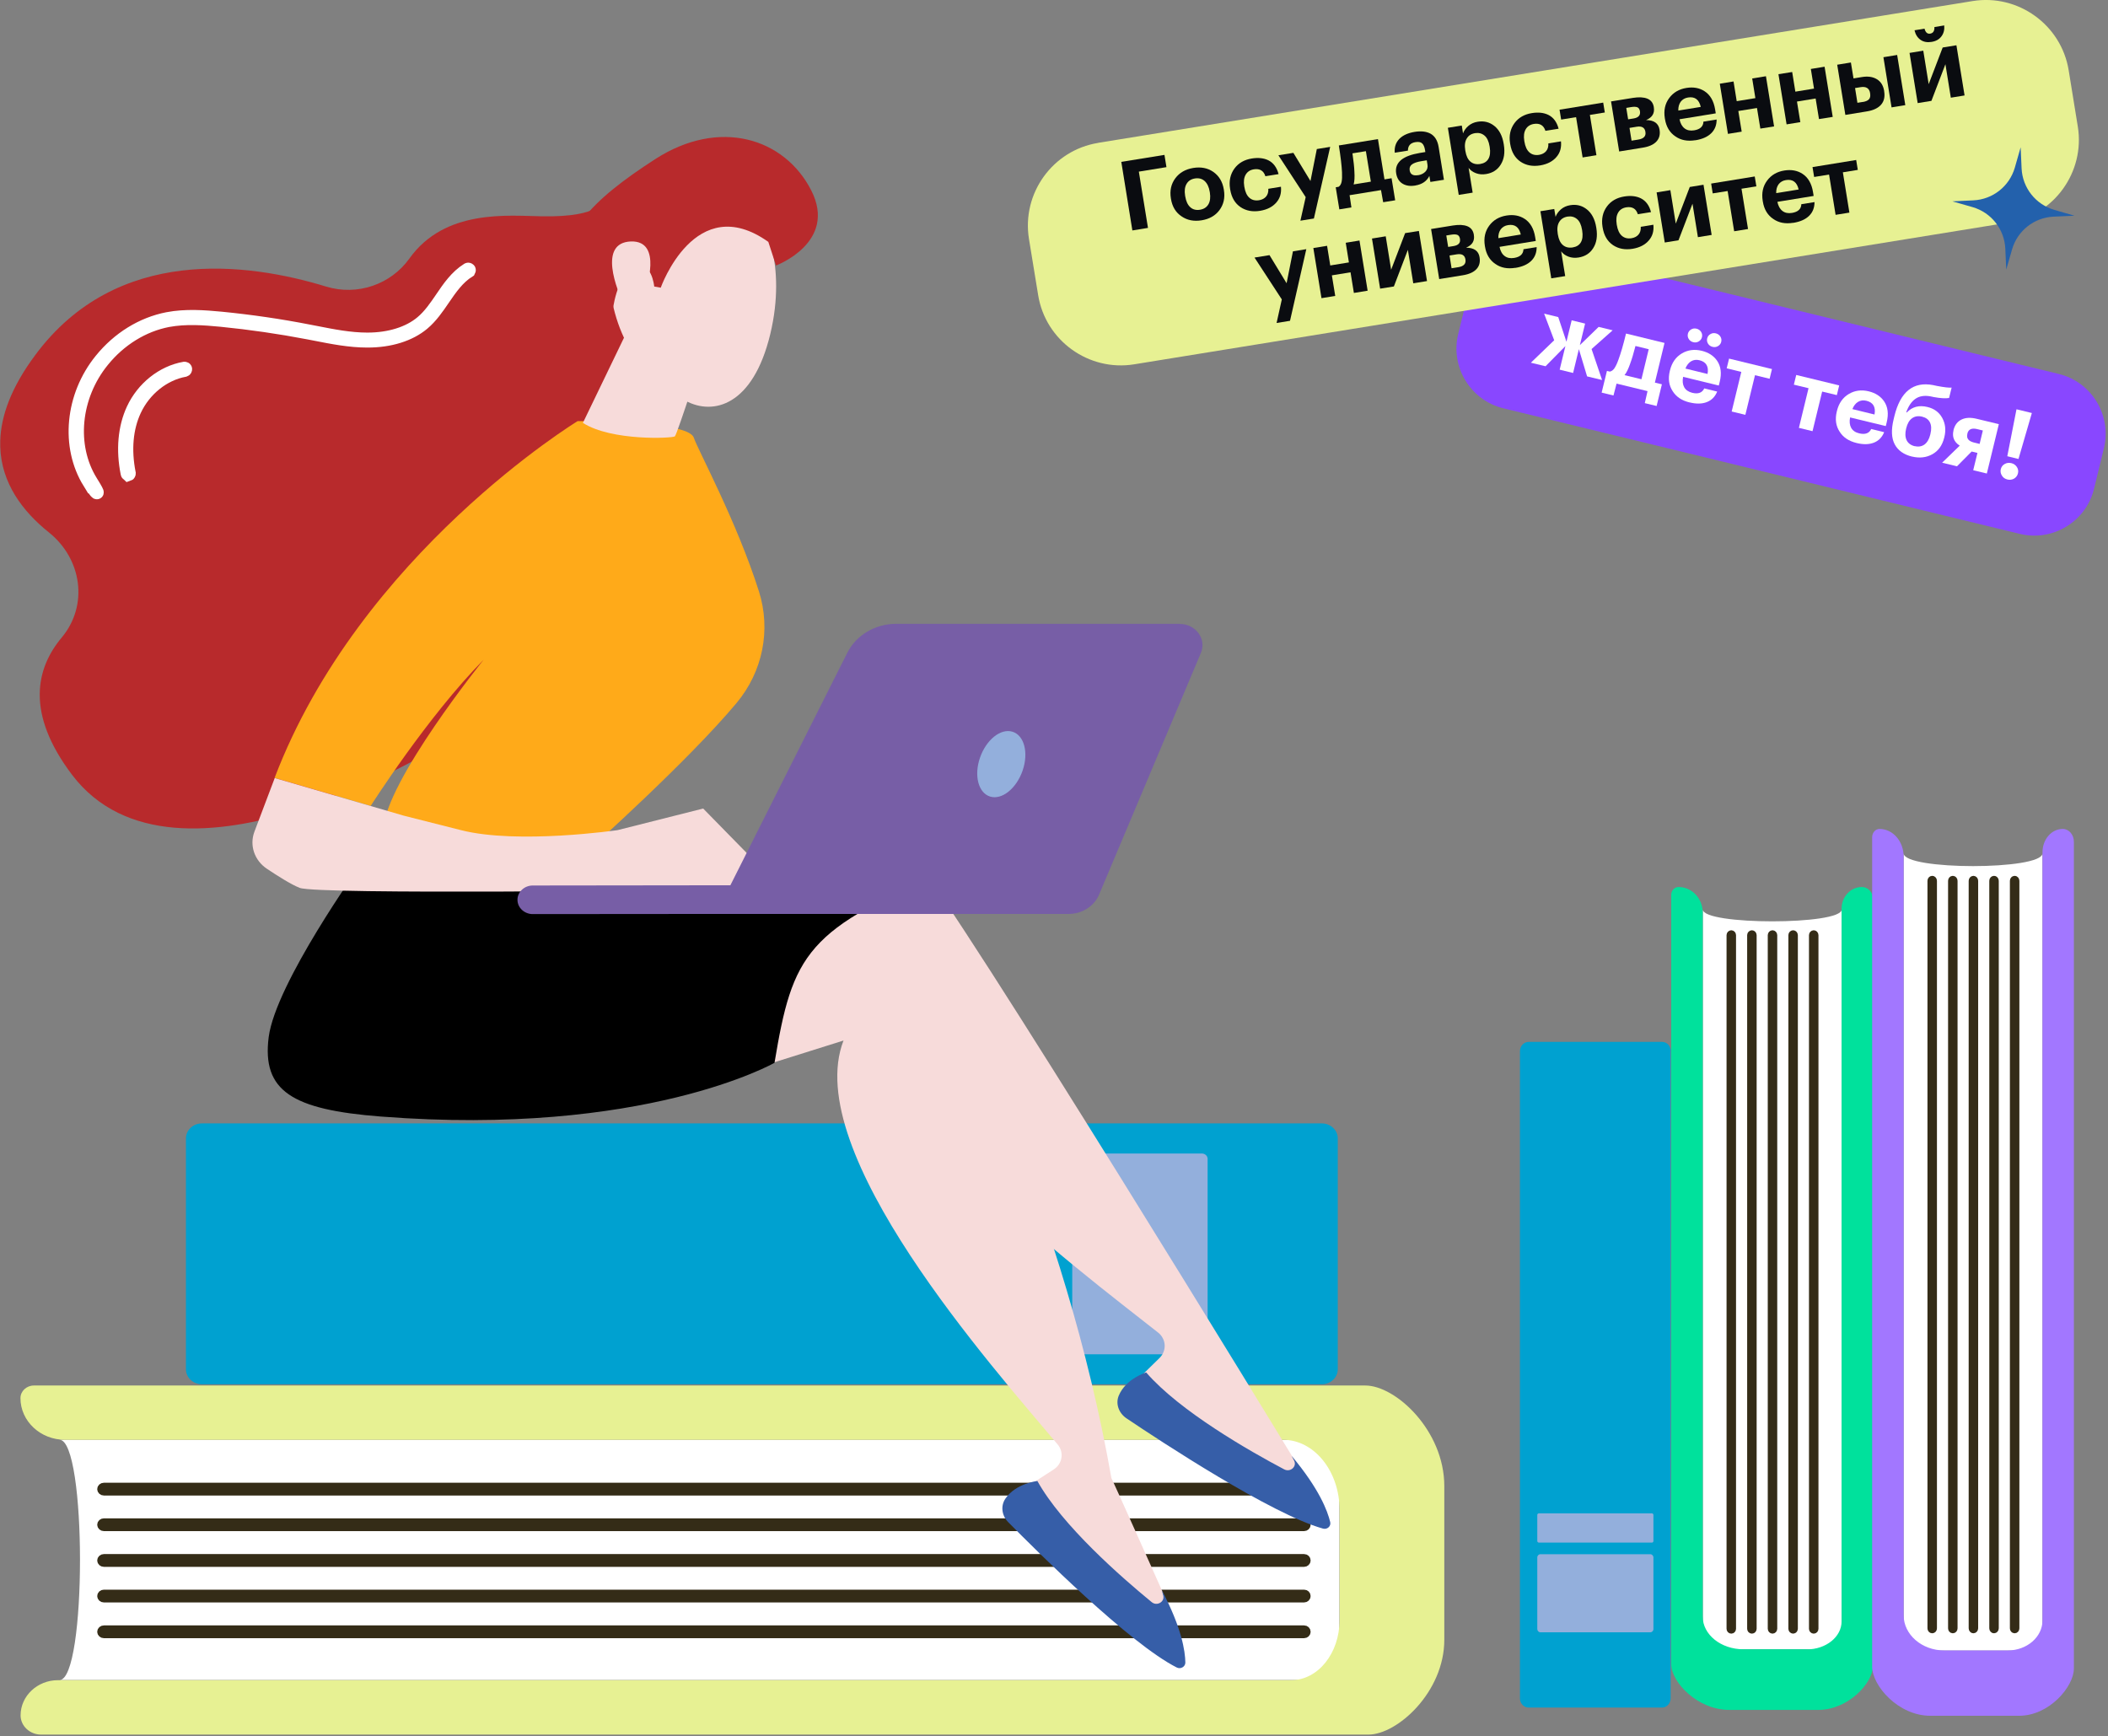
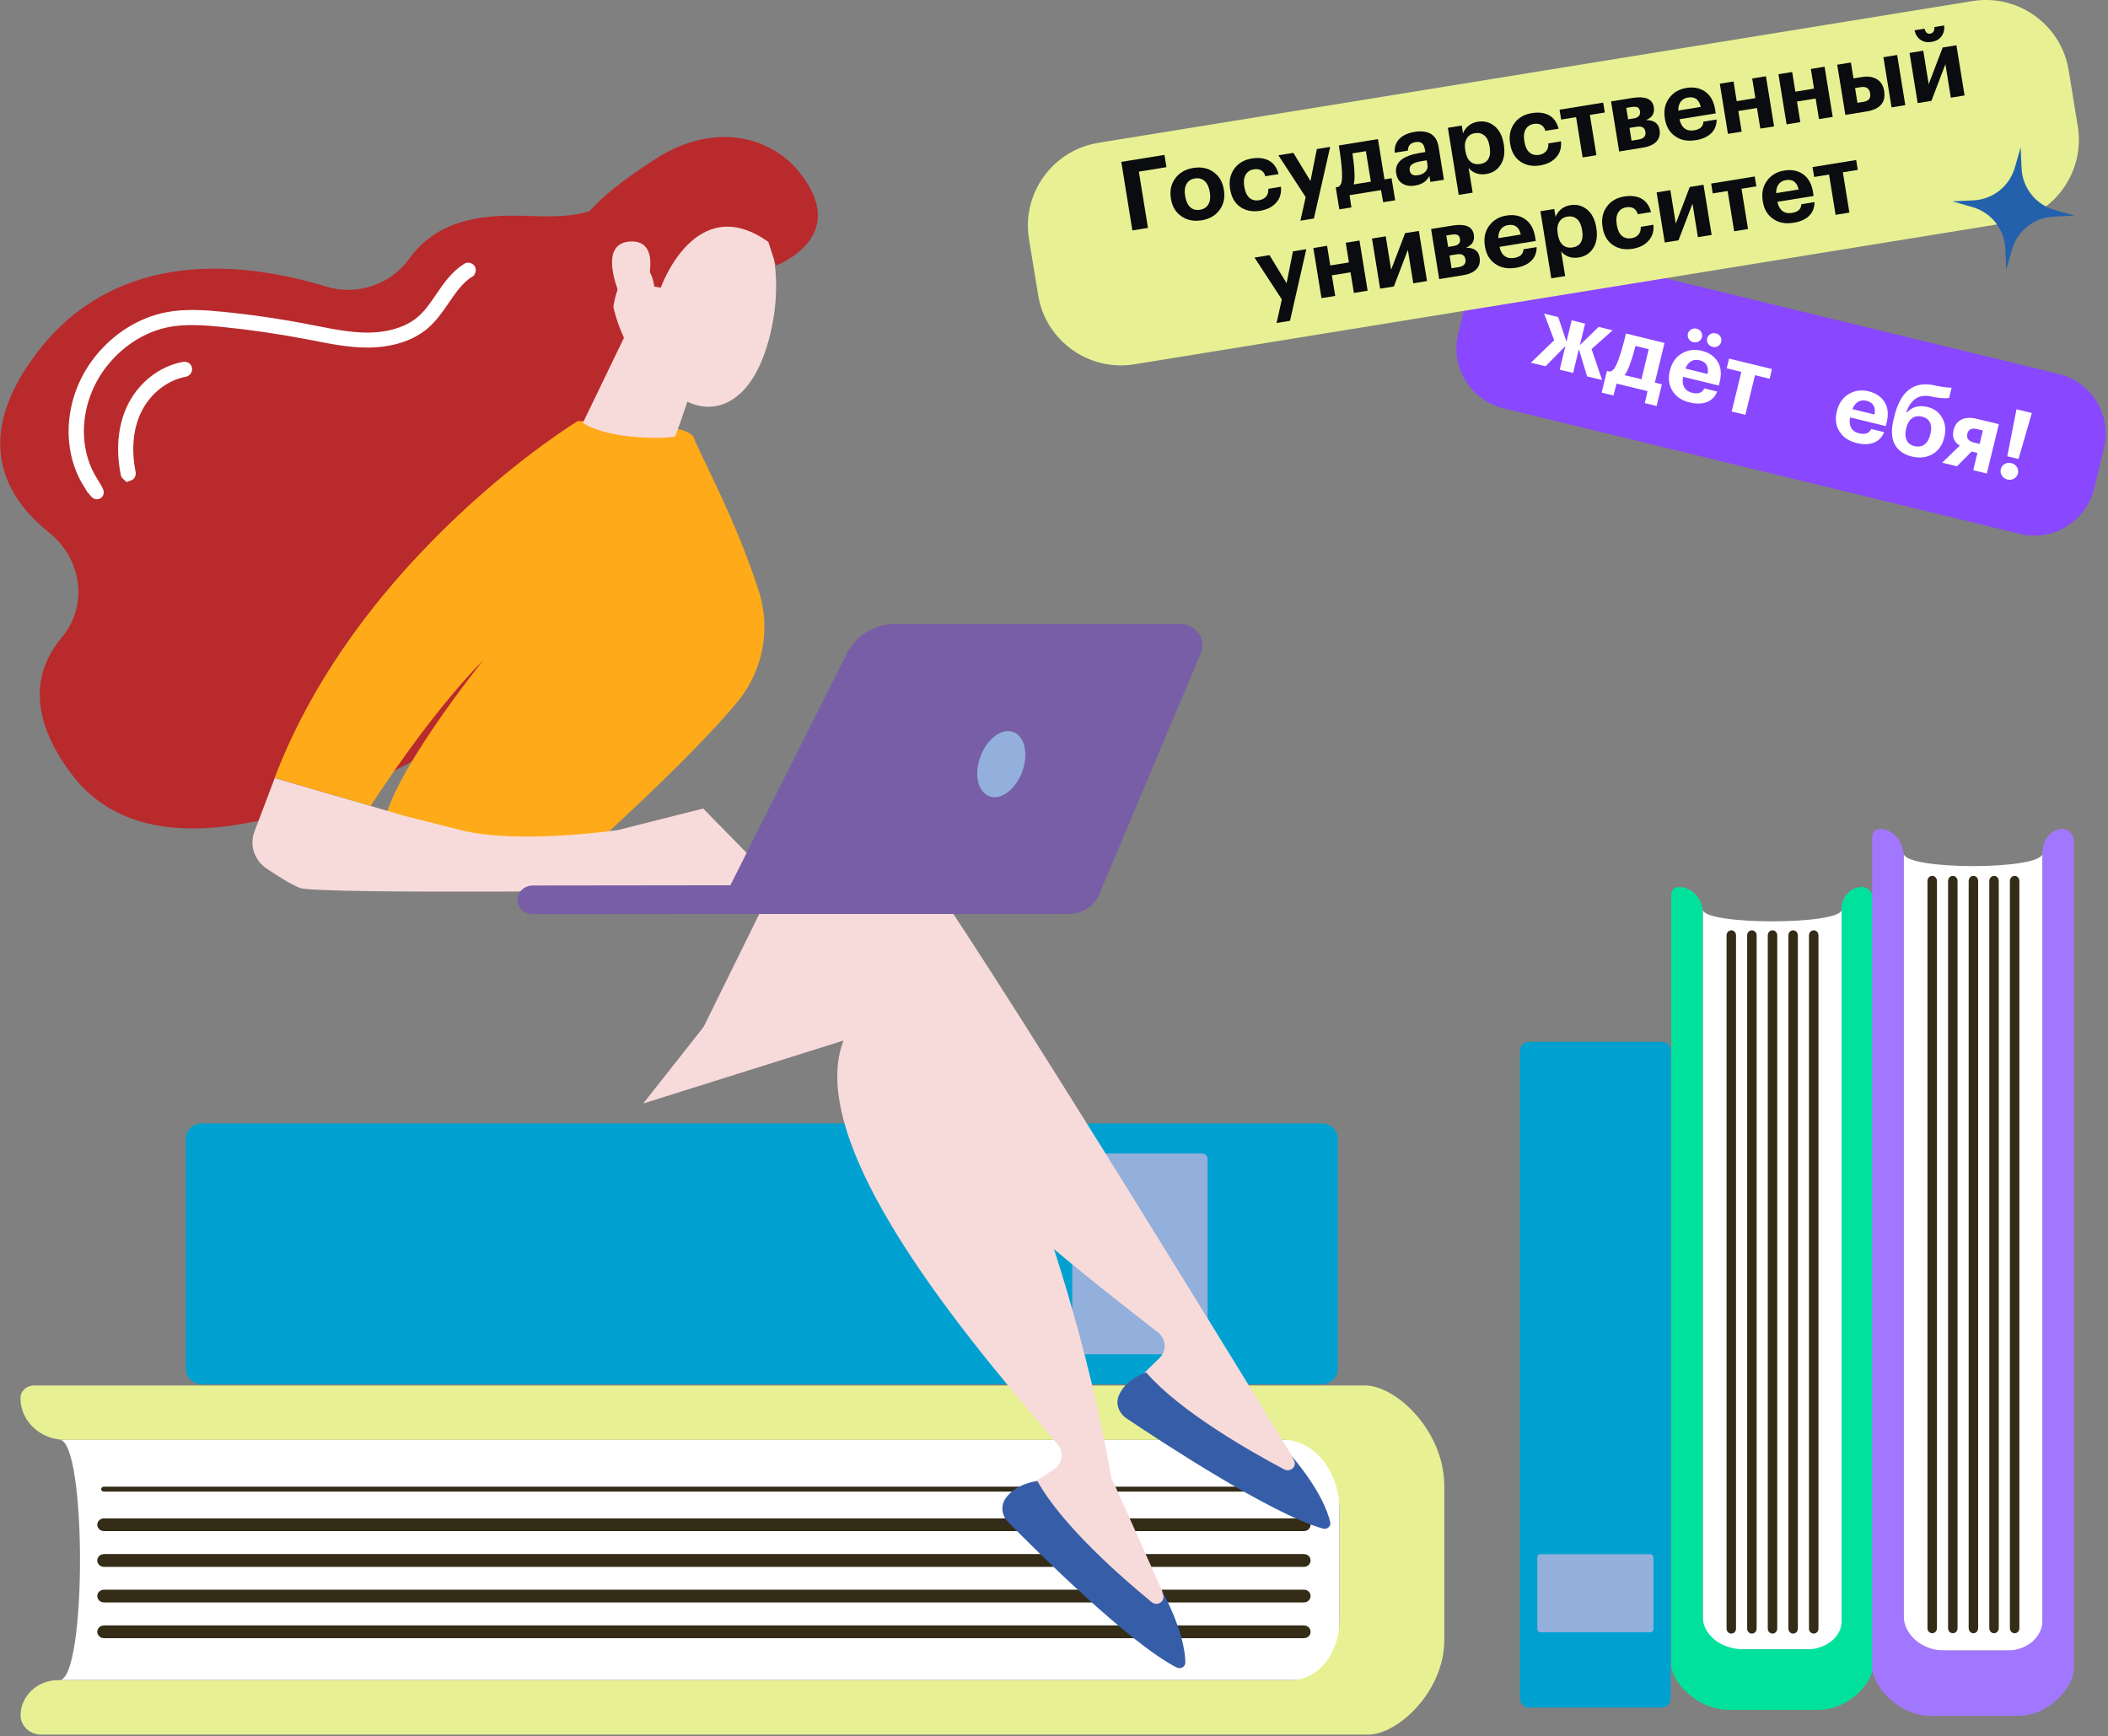
<svg xmlns="http://www.w3.org/2000/svg" width="800" height="659" viewBox="0 0 800 659" fill="none">
  <rect x="0" y="0" width="800" height="659" fill="#808080" stroke="none" />
  <g clip-path="url(#clip0_106_193)">
    <path fill-rule="evenodd" clip-rule="evenodd" d="M585.272 94.261L781.323 141.935C793.784 144.956 801.478 157.629 798.457 170.067L794.704 185.502C791.683 197.963 779.01 205.657 766.572 202.636L570.521 154.962C558.06 151.941 550.366 139.268 553.387 126.83L557.14 111.395C560.161 98.934 572.834 91.24 585.272 94.261Z" fill="#8947FF" />
    <path fill-rule="evenodd" clip-rule="evenodd" d="M416.763 54.21L748.635 0.401C765.888 -2.384 782.266 9.416 785.075 26.668L788.544 48.051C791.329 65.279 779.529 81.682 762.277 84.466L430.404 138.276C413.152 141.061 396.773 129.261 393.988 112.009L390.495 90.65C387.71 73.398 399.51 57.019 416.763 54.234" fill="#E7F193" />
    <path d="M425.542 61.432L441.921 58.789L442.676 63.438L432.198 65.138L435.667 86.496L429.743 87.464L425.542 61.432Z" fill="#0A0C10" />
    <path d="M456.011 83.618C453.084 84.09 450.559 83.594 448.435 82.131C446.216 80.667 444.895 78.472 444.399 75.546L444.352 75.263C443.88 72.336 444.446 69.787 446.075 67.616C447.656 65.516 449.898 64.241 452.825 63.746C455.775 63.274 458.3 63.746 460.448 65.233C462.642 66.767 463.964 68.985 464.436 71.864L464.483 72.147C464.955 75.074 464.389 77.623 462.76 79.794C461.203 81.871 458.937 83.145 456.011 83.618ZM455.397 79.605C456.884 79.369 457.946 78.661 458.607 77.528C459.268 76.372 459.433 74.885 459.15 73.068L459.102 72.808C458.819 70.991 458.158 69.622 457.191 68.725C456.199 67.829 454.972 67.498 453.485 67.734C452.022 67.97 450.96 68.655 450.299 69.811C449.638 70.944 449.45 72.431 449.756 74.248L449.804 74.531C450.11 76.372 450.724 77.741 451.715 78.638C452.683 79.534 453.91 79.841 455.421 79.605H455.397Z" fill="#0A0C10" />
    <path d="M478.243 80.007C475.363 80.479 472.909 80.007 470.832 78.638C468.684 77.198 467.363 74.956 466.867 71.935L466.82 71.652C466.348 68.678 466.914 66.082 468.519 63.911C470.053 61.858 472.248 60.607 475.056 60.158C477.511 59.757 479.588 59.993 481.311 60.819C483.27 61.787 484.568 63.557 485.228 66.082L480.225 66.885C479.564 64.784 478.101 63.911 475.835 64.265C474.419 64.501 473.404 65.162 472.744 66.295C472.083 67.427 471.918 68.891 472.201 70.684L472.248 70.968C472.555 72.856 473.192 74.224 474.16 75.074C475.127 75.924 476.355 76.231 477.841 75.995C478.951 75.806 479.847 75.357 480.485 74.602C481.122 73.847 481.405 72.879 481.334 71.652L486.125 70.873C486.361 73.257 485.795 75.216 484.426 76.797C482.986 78.496 480.909 79.558 478.243 80.007Z" fill="#0A0C10" />
    <path d="M495.518 74.814L485.158 58.931L490.845 58.011L497.336 68.702L499.743 56.571L504.817 55.745L498.634 82.933L493.512 83.759L495.518 74.814Z" fill="#0A0C10" />
    <path d="M512.841 78.732L508.286 79.464L506.917 71.086L508.003 70.897C508.569 70.543 508.947 69.906 509.136 69.056C509.325 68.206 509.372 66.979 509.301 65.398C509.183 62.873 508.782 59.474 508.097 55.202L522.942 52.795L525.42 68.088L528.111 67.64L529.48 76.018L524.925 76.75L524.099 72.148L512.18 74.083L512.865 78.709L512.841 78.732ZM513.998 65.067C514.139 67.215 514.045 68.867 513.714 70L520.252 68.938L518.364 57.374L513.266 58.2C513.691 61.197 513.95 63.486 513.998 65.067Z" fill="#0A0C10" />
    <path d="M538.165 66.507C539.345 66.318 540.289 65.846 540.973 65.115C541.658 64.383 541.917 63.486 541.728 62.448L541.469 60.843L539.416 61.173C537.811 61.433 536.631 61.834 535.875 62.377C535.12 62.92 534.837 63.675 534.979 64.642C535.215 66.177 536.277 66.79 538.117 66.483M537.15 70.425C535.309 70.731 533.728 70.519 532.453 69.811C531.037 69.032 530.164 67.687 529.857 65.799C529.503 63.698 530.188 61.952 531.863 60.607C533.374 59.427 535.687 58.577 538.778 58.058L540.926 57.704L540.808 56.949C540.619 55.745 540.242 54.895 539.699 54.4C539.156 53.904 538.306 53.763 537.126 53.951C535.262 54.258 534.318 55.32 534.318 57.161L529.314 57.964C529.126 55.816 529.739 54.022 531.179 52.583C532.5 51.308 534.389 50.458 536.843 50.057C539.297 49.656 541.304 49.892 542.861 50.718C544.537 51.639 545.575 53.338 545.977 55.816L547.983 68.23L542.838 69.056L542.46 66.766C541.469 68.773 539.675 69.976 537.126 70.401L537.15 70.425Z" fill="#0A0C10" />
    <path d="M561.765 62.235C563.229 61.999 564.267 61.338 564.881 60.253C565.494 59.167 565.66 57.68 565.353 55.816L565.306 55.532C564.999 53.644 564.362 52.276 563.37 51.45C562.379 50.623 561.199 50.317 559.807 50.529C558.367 50.765 557.305 51.426 556.644 52.559C555.96 53.668 555.771 55.178 556.078 57.043L556.125 57.326C556.432 59.191 557.069 60.536 558.06 61.362C559.051 62.188 560.279 62.471 561.765 62.235ZM549.469 48.499L554.756 47.65L555.228 50.623C555.629 49.538 556.314 48.594 557.281 47.768C558.249 46.942 559.429 46.423 560.751 46.21C563.158 45.809 565.258 46.328 567.076 47.768C568.964 49.255 570.167 51.544 570.663 54.612L570.71 54.895C571.206 57.963 570.805 60.489 569.506 62.518C568.279 64.477 566.438 65.657 563.984 66.058C562.568 66.294 561.293 66.176 560.113 65.728C558.933 65.279 558.013 64.619 557.352 63.722L558.886 73.115L553.6 73.965L549.469 48.452V48.499Z" fill="#0A0C10" />
    <path d="M584.516 62.778C581.637 63.25 579.183 62.778 577.106 61.409C574.958 59.969 573.636 57.727 573.141 54.706L573.094 54.423C572.598 51.45 573.188 48.854 574.793 46.682C576.327 44.629 578.522 43.378 581.33 42.93C583.785 42.529 585.862 42.765 587.584 43.591C589.543 44.558 590.841 46.328 591.502 48.854L586.499 49.656C585.838 47.556 584.375 46.682 582.109 47.036C580.693 47.272 579.678 47.933 579.017 49.066C578.357 50.199 578.191 51.662 578.475 53.456L578.522 53.739C578.829 55.627 579.466 56.996 580.433 57.845C581.401 58.695 582.628 59.002 584.115 58.766C585.224 58.577 586.121 58.129 586.758 57.373C587.396 56.618 587.679 55.651 587.608 54.423L592.399 53.645C592.635 56.028 592.069 57.987 590.7 59.568C589.26 61.267 587.183 62.33 584.516 62.778Z" fill="#0A0C10" />
    <path d="M609.038 42.694L603.373 43.614L605.851 58.907L600.612 59.757L598.134 44.464L592.47 45.384L591.856 41.632L608.424 38.941L609.038 42.694Z" fill="#0A0C10" />
    <path d="M618.407 48.547L619.186 53.385L621.711 52.983C623.812 52.653 624.709 51.662 624.449 50.081V50.033C624.189 48.428 623.104 47.791 621.168 48.098L618.407 48.547ZM617.18 40.947L617.888 45.29L619.965 44.959C621.806 44.652 622.608 43.755 622.372 42.245V42.198C622.23 41.419 621.9 40.923 621.381 40.711C620.838 40.499 620.059 40.475 619.044 40.64L617.18 40.947ZM611.421 38.493L619.729 37.147C621.971 36.793 623.788 36.888 625.157 37.431C626.549 37.997 627.375 39.059 627.635 40.664V40.735C628.013 43 627.021 44.605 624.685 45.573C627.706 45.596 629.405 46.8 629.806 49.184V49.231C630.113 51.048 629.712 52.559 628.626 53.715C627.541 54.895 625.794 55.674 623.387 56.051L614.489 57.491L611.398 38.445L611.421 38.493Z" fill="#0A0C10" />
    <path d="M645.453 40.593C644.816 37.785 643.211 36.581 640.615 37.006C639.412 37.195 638.515 37.738 637.854 38.587C637.217 39.461 636.886 40.57 636.934 41.962L645.477 40.57L645.453 40.593ZM643.377 53.22C640.403 53.692 637.901 53.22 635.848 51.78C633.677 50.34 632.331 48.122 631.859 45.148L631.812 44.865C631.34 41.915 631.883 39.343 633.488 37.195C635.046 35.094 637.217 33.82 640.025 33.371C642.669 32.947 644.958 33.371 646.893 34.622C649.041 36.015 650.386 38.328 650.905 41.561L651.141 43.024L637.382 45.266C637.712 46.847 638.35 48.004 639.317 48.736C640.261 49.467 641.489 49.703 642.928 49.467C645.217 49.09 646.397 48.004 646.468 46.163L651.472 45.361C651.472 47.485 650.811 49.208 649.418 50.576C648.026 51.945 646.02 52.819 643.4 53.243L643.377 53.22Z" fill="#0A0C10" />
    <path d="M666.788 40.994L659.708 42.127L660.983 49.963L655.767 50.812L652.675 31.767L657.891 30.917L659.095 38.398L666.175 37.242L664.971 29.784L670.187 28.934L673.279 47.98L668.063 48.806L666.788 40.994Z" fill="#0A0C10" />
    <path d="M689.044 37.383L681.964 38.54L683.238 46.352L678.022 47.201L674.931 28.156L680.146 27.33L681.35 34.787L688.43 33.631L687.227 26.173L692.442 25.323L695.534 44.369L690.318 45.195L689.044 37.383Z" fill="#0A0C10" />
    <path d="M706.981 38.705C708.066 38.516 708.845 38.186 709.293 37.667C709.742 37.171 709.883 36.416 709.718 35.448V35.33C709.411 33.489 708.184 32.734 706.084 33.088L704.007 33.419L704.904 39.012L706.981 38.681V38.705ZM697.21 24.568L702.426 23.719L703.417 29.76L706.626 29.241C708.892 28.864 710.78 29.147 712.291 30.067C713.801 30.988 714.722 32.474 715.052 34.528V34.646C715.406 36.723 715.005 38.422 713.896 39.72C712.763 41.018 710.993 41.868 708.562 42.269L700.325 43.614L697.233 24.568H697.21ZM714.769 21.713L719.984 20.863L723.076 39.909L717.86 40.758L714.769 21.713Z" fill="#0A0C10" />
    <path d="M727.773 39.13L724.681 20.084L729.897 19.235L731.95 31.932L737.26 18.031L742.476 17.181L745.568 36.227L740.352 37.077L738.299 24.379L732.988 38.28L727.773 39.13ZM736.765 13.83C735.915 14.963 734.664 15.647 733.012 15.907C731.36 16.166 729.968 15.907 728.835 15.104C727.702 14.302 726.947 13.098 726.569 11.493L730.369 10.88C730.746 12.319 731.454 12.933 732.516 12.768C733.649 12.579 734.192 11.753 734.121 10.266L737.85 9.653C737.992 11.305 737.638 12.674 736.788 13.806L736.765 13.83Z" fill="#0A0C10" />
    <path d="M486.456 113.638L476.095 97.754L481.783 96.834L488.273 107.501L490.68 95.394L495.754 94.568L489.571 121.756L484.473 122.582L486.456 113.638Z" fill="#0A0C10" />
    <path d="M512.534 103.347L505.454 104.504L506.729 112.316L501.513 113.165L498.421 94.143L503.637 93.293L504.841 100.751L511.921 99.595L510.717 92.137L515.933 91.287L519.025 110.333L513.809 111.183L512.534 103.347Z" fill="#0A0C10" />
    <path d="M523.768 109.554L520.677 90.532L525.892 89.682L527.946 102.38L533.256 88.479L538.472 87.653L541.563 106.675L536.347 107.525L534.294 94.827L528.984 108.728L523.768 109.554Z" fill="#0A0C10" />
    <path d="M550.107 96.975L550.886 101.813L553.411 101.412C555.511 101.082 556.408 100.09 556.148 98.509V98.462C555.889 96.857 554.803 96.22 552.868 96.527L550.107 96.975ZM548.879 89.376L549.587 93.718L551.664 93.388C553.505 93.081 554.308 92.184 554.072 90.674V90.627C553.93 89.848 553.6 89.352 553.08 89.14C552.538 88.927 551.759 88.904 550.744 89.069L548.879 89.376ZM543.121 86.921L551.428 85.576C553.67 85.222 555.488 85.316 556.856 85.859C558.249 86.426 559.075 87.488 559.335 89.093V89.163C559.712 91.429 558.721 93.034 556.384 94.001C559.405 94.025 561.128 95.229 561.506 97.612V97.66C561.813 99.477 561.411 100.987 560.326 102.144C559.24 103.324 557.494 104.103 555.086 104.48L546.189 105.92L543.097 86.874L543.121 86.921Z" fill="#0A0C10" />
    <path d="M577.153 89.022C576.516 86.213 574.911 85.01 572.315 85.434C571.111 85.623 570.214 86.166 569.554 87.016C568.916 87.889 568.586 88.998 568.633 90.391L577.177 88.998L577.153 89.022ZM575.076 101.648C572.102 102.12 569.601 101.648 567.548 100.208C565.376 98.769 564.031 96.55 563.559 93.577L563.512 93.293C563.04 90.343 563.583 87.771 565.187 85.623C566.745 83.523 568.916 82.248 571.725 81.8C574.368 81.375 576.657 81.8 578.593 83.051C580.74 84.443 582.086 86.756 582.605 89.989L582.841 91.453L569.082 93.695C569.412 95.276 570.049 96.456 571.017 97.164C571.961 97.895 573.188 98.132 574.628 97.895C576.917 97.518 578.097 96.432 578.168 94.591L583.171 93.789C583.171 95.913 582.51 97.636 581.118 99.005C579.726 100.374 577.719 101.247 575.1 101.672L575.076 101.648Z" fill="#0A0C10" />
    <path d="M596.86 93.907C598.323 93.671 599.361 93.01 599.975 91.924C600.589 90.839 600.754 89.352 600.447 87.488L600.4 87.204C600.093 85.316 599.456 83.948 598.465 83.121C597.473 82.295 596.293 81.989 594.901 82.201C593.461 82.437 592.399 83.121 591.738 84.231C591.054 85.34 590.865 86.85 591.172 88.715L591.219 88.998C591.526 90.862 592.163 92.208 593.154 93.034C594.146 93.86 595.373 94.143 596.86 93.907ZM584.564 80.171L589.85 79.322L590.346 82.295C590.747 81.21 591.432 80.266 592.399 79.44C593.367 78.614 594.547 78.094 595.868 77.882C598.276 77.481 600.376 78 602.193 79.44C604.081 80.927 605.285 83.216 605.781 86.284L605.828 86.567C606.324 89.635 605.922 92.16 604.624 94.19C603.397 96.149 601.556 97.329 599.102 97.73C597.686 97.966 596.411 97.848 595.231 97.4C594.051 96.951 593.131 96.291 592.47 95.394L594.004 104.787L588.717 105.636L584.587 80.124L584.564 80.171Z" fill="#0A0C10" />
    <path d="M619.587 94.426C616.708 94.898 614.253 94.426 612.176 93.057C610.029 91.618 608.707 89.376 608.212 86.355L608.164 86.072C607.692 83.098 608.259 80.502 609.864 78.331C611.398 76.277 613.592 75.026 616.401 74.578C618.855 74.177 620.932 74.413 622.655 75.239C624.614 76.207 625.912 77.977 626.573 80.502L621.57 81.304C620.909 79.204 619.445 78.331 617.18 78.685C615.764 78.921 614.749 79.582 614.088 80.714C613.427 81.847 613.262 83.31 613.545 85.104L613.592 85.387C613.899 87.275 614.537 88.644 615.504 89.494C616.472 90.343 617.699 90.65 619.186 90.414C620.295 90.225 621.192 89.777 621.829 89.022C622.466 88.266 622.75 87.299 622.679 86.072L627.47 85.293C627.706 87.677 627.139 89.635 625.77 91.217C624.331 92.916 622.254 93.978 619.587 94.426Z" fill="#0A0C10" />
    <path d="M631.789 92.043L628.697 73.02L633.913 72.171L635.966 84.868L641.276 70.967L646.492 70.118L649.584 89.163L644.368 90.013L642.315 77.316L637.004 91.193L631.789 92.043Z" fill="#0A0C10" />
    <path d="M666.552 70.731L660.912 71.628L663.39 86.921L658.127 87.771L655.649 72.501L649.985 73.398L649.395 69.669L665.939 66.978L666.552 70.731Z" fill="#0A0C10" />
    <path d="M682.601 71.935C681.964 69.126 680.359 67.923 677.763 68.347C676.559 68.536 675.662 69.079 675.001 69.929C674.364 70.802 674.034 71.911 674.081 73.304L682.625 71.911L682.601 71.935ZM680.524 84.561C677.55 85.033 675.049 84.561 672.995 83.121C670.824 81.682 669.479 79.463 669.007 76.49L668.96 76.207C668.488 73.257 669.031 70.684 670.635 68.536C672.193 66.436 674.364 65.161 677.173 64.713C679.816 64.288 682.105 64.713 684.041 65.964C686.188 67.356 687.533 69.669 688.053 72.902L688.289 74.366L674.529 76.608C674.86 78.189 675.497 79.345 676.465 80.077C677.409 80.809 678.636 81.045 680.076 80.809C682.365 80.431 683.545 79.345 683.616 77.505L688.619 76.702C688.619 78.826 687.958 80.549 686.566 81.918C685.173 83.287 683.167 84.16 680.548 84.585L680.524 84.561Z" fill="#0A0C10" />
    <path d="M705.045 64.477L699.381 65.397L701.859 80.691L696.62 81.54L694.142 66.247L688.478 67.168L687.864 63.415L704.432 60.724L705.045 64.477Z" fill="#0A0C10" />
    <path d="M594.075 131.361L586.546 139.008L580.976 137.663L589.827 129.143L586.003 119.042L591.361 120.34L594.476 129.709L596.459 121.567L601.556 122.818L599.574 130.984L606.701 124.069L612.011 125.367L604.011 132.471L607.999 144.224L602.311 142.855L599.196 132.518L597.001 141.557L591.904 140.306L594.075 131.361Z" fill="white" />
    <path d="M612.318 150.1L607.834 149.015L609.84 140.778L610.926 141.037C611.586 140.919 612.177 140.495 612.672 139.787C613.168 139.055 613.711 137.946 614.23 136.459C615.103 134.099 616.071 130.818 617.085 126.594L631.694 130.158L628.036 145.215L630.703 145.852L628.697 154.089L624.213 153.003L625.251 148.448L613.498 145.592L612.318 150.124V150.1ZM618.69 137.946C617.982 139.975 617.274 141.462 616.519 142.383L622.938 143.94L625.7 132.541L620.673 131.314C619.918 134.24 619.257 136.435 618.69 137.922V137.946Z" fill="white" />
    <path d="M651.991 131.362C651.354 131.739 650.669 131.834 649.914 131.645C649.182 131.456 648.592 131.055 648.215 130.441C647.814 129.804 647.719 129.143 647.884 128.435C648.05 127.727 648.474 127.161 649.112 126.807C649.749 126.429 650.433 126.335 651.189 126.523C651.92 126.712 652.487 127.113 652.888 127.727C653.289 128.364 653.383 129.025 653.218 129.733C653.053 130.441 652.628 130.984 651.991 131.362ZM644.675 129.592C644.038 129.969 643.353 130.064 642.598 129.875C641.866 129.686 641.276 129.285 640.899 128.671C640.497 128.034 640.403 127.373 640.568 126.665C640.733 125.957 641.158 125.414 641.795 125.037C642.433 124.659 643.117 124.565 643.872 124.753C644.604 124.942 645.17 125.343 645.572 125.957C645.973 126.594 646.067 127.255 645.902 127.963C645.737 128.671 645.312 129.214 644.675 129.592ZM648.026 141.911C648.545 139.079 647.507 137.356 644.958 136.719C643.778 136.436 642.739 136.554 641.795 137.12C640.875 137.663 640.143 138.583 639.624 139.881L648.026 141.935V141.911ZM641.205 152.744C638.279 152.036 636.155 150.62 634.81 148.496C633.37 146.324 632.992 143.776 633.7 140.825L633.771 140.542C634.479 137.639 635.99 135.492 638.303 134.123C640.545 132.801 643.046 132.471 645.808 133.132C648.427 133.769 650.362 135.043 651.661 136.931C653.1 139.055 653.431 141.699 652.652 144.885L652.298 146.324L638.751 143.02C638.444 144.625 638.586 145.923 639.176 146.985C639.766 148.024 640.781 148.732 642.22 149.086C644.462 149.629 645.996 149.086 646.775 147.41L651.684 148.614C650.882 150.573 649.584 151.894 647.766 152.602C645.949 153.31 643.754 153.357 641.182 152.72L641.205 152.744Z" fill="white" />
    <path d="M671.579 143.752L666.033 142.406L662.375 157.44L657.183 156.189L660.841 141.156L655.295 139.787L656.192 136.105L672.476 140.07L671.579 143.752Z" fill="white" />
-     <path d="M697.092 149.959L691.522 148.614L687.864 163.647L682.695 162.396L686.353 147.339L680.784 145.994L681.681 142.312L697.989 146.277L697.092 149.959Z" fill="white" />
    <path d="M711.394 157.299C711.913 154.467 710.875 152.744 708.326 152.107C707.146 151.823 706.107 151.941 705.163 152.508C704.243 153.051 703.511 153.971 702.992 155.269L711.394 157.322V157.299ZM704.573 168.131C701.647 167.423 699.523 166.007 698.177 163.883C696.738 161.712 696.36 159.163 697.068 156.213L697.139 155.93C697.847 153.027 699.357 150.879 701.67 149.511C703.912 148.189 706.414 147.858 709.175 148.519C711.795 149.157 713.73 150.431 715.028 152.319C716.468 154.443 716.798 157.086 716.02 160.272L715.666 161.712L702.119 158.432C701.812 160.036 701.954 161.334 702.544 162.396C703.134 163.435 704.148 164.143 705.588 164.473C707.83 165.016 709.364 164.473 710.143 162.821L715.052 164.025C714.25 165.984 712.951 167.305 711.134 168.013C709.317 168.721 707.122 168.769 704.55 168.131H704.573Z" fill="white" />
    <path d="M726.616 169.311C728.079 169.665 729.33 169.453 730.369 168.698C731.407 167.919 732.139 166.645 732.564 164.898L732.611 164.686C733.036 162.939 732.988 161.5 732.446 160.367C731.903 159.234 730.912 158.502 729.495 158.148C727.985 157.771 726.711 157.983 725.649 158.738C724.587 159.494 723.855 160.768 723.43 162.514L723.383 162.703C722.958 164.45 723.029 165.889 723.572 167.069C724.138 168.226 725.153 168.981 726.64 169.359M725.649 173.3C722.51 172.545 720.315 170.987 719.064 168.651C717.813 166.314 717.672 163.152 718.639 159.163L718.922 157.983C721.188 148.661 726.097 144.719 733.626 146.159L735.042 146.466C737.921 147.009 739.809 147.221 740.659 147.103L739.691 151.044C738.393 151.28 736.434 151.162 733.838 150.69L732.634 150.431C730.298 150.006 728.386 150.336 726.899 151.375C725.413 152.413 724.256 154.136 723.43 156.496L723.643 156.543C725.696 154.396 728.315 153.688 731.478 154.467C734.05 155.08 735.915 156.473 737.095 158.62C738.275 160.768 738.558 163.199 737.897 165.889L737.827 166.149C737.119 169.028 735.632 171.129 733.342 172.403C731.053 173.678 728.481 173.961 725.601 173.276L725.649 173.3Z" fill="white" />
    <path d="M742.688 176.981L737.048 175.613L743.727 169.146C741.556 167.73 740.777 165.795 741.367 163.34V163.222C741.862 161.311 742.854 159.989 744.411 159.234C745.945 158.479 747.904 158.384 750.264 158.974L758.572 160.98L754.017 179.719L748.848 178.468L750.453 171.907L748.258 171.365L742.712 176.958L742.688 176.981ZM750.382 162.868C748.282 162.349 747.031 162.915 746.63 164.568V164.686C746.205 166.361 747.055 167.447 749.155 167.966L751.279 168.485L752.506 163.388L750.382 162.868Z" fill="white" />
    <path d="M765.274 155.34L771.104 156.756L766.029 174.197L761.781 173.158L765.274 155.34ZM761.829 181.985C760.885 181.749 760.2 181.277 759.752 180.522C759.256 179.767 759.114 178.964 759.303 178.091C759.516 177.218 760.011 176.533 760.79 176.109C761.569 175.66 762.419 175.566 763.315 175.778C764.236 175.991 764.92 176.486 765.416 177.241C765.911 177.997 766.053 178.799 765.817 179.696C765.605 180.522 765.133 181.183 764.354 181.655C763.551 182.103 762.702 182.198 761.805 181.985H761.829Z" fill="white" />
    <path d="M766.855 55.957L767.209 63.934C767.563 71.298 772.543 77.599 779.623 79.652L787.294 81.871L779.317 82.225C771.953 82.579 765.652 87.558 763.599 94.639L761.38 102.309L761.026 94.332C760.672 86.969 755.692 80.667 748.612 78.614L740.942 76.419L748.919 76.041C756.282 75.687 762.584 70.708 764.637 63.627L766.832 55.957H766.855Z" fill="#2361AC" />
  </g>
  <g clip-path="url(#clip1_106_193)">
    <path d="M698.937 345.185V625.962H646.239V345.185C646.239 351.184 698.937 351.184 698.937 345.185Z" fill="white" />
    <path d="M685.741 625.962H661.613C653.126 625.962 646.195 620.408 646.195 613.565V346.385C646.195 341.008 642.107 336.654 637.041 336.654C635.486 336.654 634.242 337.987 634.242 339.631V631.65C634.242 638.359 644.106 648.979 656.325 648.979H690.006C701.515 648.979 710.801 638.67 710.801 632.361V341.142C710.801 338.653 708.935 336.654 706.58 336.654C702.314 336.654 698.893 340.342 698.893 344.874V615.387C698.893 621.252 692.983 626.007 685.696 626.007" fill="#00E19C" />
    <path d="M657.569 618.186V354.916C657.569 354.605 657.303 354.339 657.036 354.339C656.77 354.339 656.503 354.605 656.503 354.916V618.186C656.503 618.498 656.725 618.764 657.036 618.764C657.347 618.764 657.569 618.498 657.569 618.186Z" fill="#342C17" />
    <path d="M657.569 618.186V354.916C657.569 354.605 657.303 354.339 657.036 354.339C656.77 354.339 656.503 354.605 656.503 354.916V618.186C656.503 618.498 656.725 618.764 657.036 618.764C657.347 618.764 657.569 618.498 657.569 618.186Z" stroke="#342C17" stroke-width="2.533" stroke-miterlimit="22.93" />
    <path d="M665.39 618.186V354.916C665.39 354.605 665.123 354.339 664.857 354.339C664.59 354.339 664.323 354.605 664.323 354.916V618.186C664.323 618.498 664.546 618.764 664.857 618.764C665.168 618.764 665.39 618.498 665.39 618.186Z" fill="#342C17" />
    <path d="M665.39 618.186V354.916C665.39 354.605 665.123 354.339 664.857 354.339C664.59 354.339 664.323 354.605 664.323 354.916V618.186C664.323 618.498 664.546 618.764 664.857 618.764C665.168 618.764 665.39 618.498 665.39 618.186Z" stroke="#342C17" stroke-width="2.533" stroke-miterlimit="22.93" />
    <path d="M673.21 618.186V354.916C673.21 354.605 672.944 354.339 672.677 354.339C672.41 354.339 672.144 354.605 672.144 354.916V618.186C672.144 618.498 672.41 618.764 672.677 618.764C672.944 618.764 673.21 618.498 673.21 618.186Z" fill="#342C17" />
    <path d="M673.21 618.186V354.916C673.21 354.605 672.944 354.339 672.677 354.339C672.41 354.339 672.144 354.605 672.144 354.916V618.186C672.144 618.498 672.41 618.764 672.677 618.764C672.944 618.764 673.21 618.498 673.21 618.186Z" stroke="#342C17" stroke-width="2.533" stroke-miterlimit="22.93" />
    <path d="M681.031 618.186V354.916C681.031 354.605 680.764 354.339 680.497 354.339C680.231 354.339 679.964 354.605 679.964 354.916V618.186C679.964 618.498 680.231 618.764 680.497 618.764C680.764 618.764 681.031 618.498 681.031 618.186Z" fill="#342C17" />
    <path d="M681.031 618.186V354.916C681.031 354.605 680.764 354.339 680.497 354.339C680.231 354.339 679.964 354.605 679.964 354.916V618.186C679.964 618.498 680.231 618.764 680.497 618.764C680.764 618.764 681.031 618.498 681.031 618.186Z" stroke="#342C17" stroke-width="2.533" stroke-miterlimit="22.93" />
    <path d="M688.851 618.186V354.916C688.851 354.605 688.584 354.339 688.318 354.339C688.051 354.339 687.784 354.605 687.784 354.916V618.186C687.784 618.498 688.007 618.764 688.318 618.764C688.629 618.764 688.851 618.498 688.851 618.186Z" fill="#342C17" />
    <path d="M688.851 618.186V354.916C688.851 354.605 688.584 354.339 688.318 354.339C688.051 354.339 687.784 354.605 687.784 354.916V618.186C687.784 618.498 688.007 618.764 688.318 618.764C688.629 618.764 688.851 618.498 688.851 618.186Z" stroke="#342C17" stroke-width="2.533" stroke-miterlimit="22.93" />
    <path d="M634.02 398.95V644.58C634.02 646.491 632.553 648.09 630.731 648.09H580.121C578.3 648.09 576.833 646.535 576.833 644.58V398.95C576.833 397.039 578.3 395.44 580.121 395.44H630.776C632.598 395.44 634.064 396.995 634.064 398.95" fill="#00A1D0" />
    <path d="M627.488 591.126V618.275C627.488 618.986 626.955 619.52 626.288 619.52H584.609C583.943 619.52 583.41 618.942 583.41 618.275V591.126C583.41 590.415 583.943 589.882 584.609 589.882H626.288C626.955 589.882 627.488 590.46 627.488 591.126Z" fill="#93AFDC" />
-     <path d="M627.488 574.997V584.861C627.488 585.217 627.221 585.483 626.91 585.483H584.032C583.721 585.483 583.41 585.217 583.41 584.861V574.997C583.41 574.641 583.676 574.375 584.032 574.375H626.91C627.221 574.375 627.488 574.641 627.488 574.997Z" fill="#93AFDC" />
    <path d="M775.141 323.857V626.451H722.443V323.857C722.443 330.344 775.141 330.344 775.141 323.857Z" fill="white" />
    <path d="M761.989 626.407H737.861C729.374 626.407 722.443 620.408 722.443 613.032V325.101C722.443 319.28 718.355 314.615 713.289 314.615C711.734 314.615 710.49 316.037 710.49 317.814V632.539C710.49 639.737 720.354 651.201 732.574 651.201H766.254C777.763 651.201 787.049 640.092 787.049 633.294V319.458C787.049 316.792 785.183 314.615 782.828 314.615C778.563 314.615 775.141 318.569 775.141 323.457V614.987C775.141 621.297 769.231 626.407 761.944 626.407" fill="#A277FF" />
    <path d="M733.818 618.009V334.299C733.818 333.944 733.551 333.677 733.285 333.677C733.018 333.677 732.751 333.944 732.751 334.299V618.009C732.751 618.364 732.974 618.631 733.285 618.631C733.596 618.631 733.818 618.364 733.818 618.009Z" fill="#342C17" />
    <path d="M733.818 618.009V334.299C733.818 333.944 733.551 333.677 733.285 333.677C733.018 333.677 732.751 333.944 732.751 334.299V618.009C732.751 618.364 732.974 618.631 733.285 618.631C733.596 618.631 733.818 618.364 733.818 618.009Z" stroke="#342C17" stroke-width="2.533" stroke-miterlimit="22.93" />
    <path d="M741.638 618.009V334.299C741.638 333.944 741.372 333.677 741.105 333.677C740.839 333.677 740.572 333.944 740.572 334.299V618.009C740.572 618.364 740.794 618.631 741.105 618.631C741.416 618.631 741.638 618.364 741.638 618.009Z" fill="#342C17" />
    <path d="M741.638 618.009V334.299C741.638 333.944 741.372 333.677 741.105 333.677C740.839 333.677 740.572 333.944 740.572 334.299V618.009C740.572 618.364 740.794 618.631 741.105 618.631C741.416 618.631 741.638 618.364 741.638 618.009Z" stroke="#342C17" stroke-width="2.533" stroke-miterlimit="22.93" />
    <path d="M749.458 618.009V334.299C749.458 333.944 749.192 333.677 748.925 333.677C748.659 333.677 748.392 333.944 748.392 334.299V618.009C748.392 618.364 748.659 618.631 748.925 618.631C749.192 618.631 749.458 618.364 749.458 618.009Z" fill="#342C17" />
    <path d="M749.458 618.009V334.299C749.458 333.944 749.192 333.677 748.925 333.677C748.659 333.677 748.392 333.944 748.392 334.299V618.009C748.392 618.364 748.659 618.631 748.925 618.631C749.192 618.631 749.458 618.364 749.458 618.009Z" stroke="#342C17" stroke-width="2.533" stroke-miterlimit="22.93" />
    <path d="M757.279 618.009V334.299C757.279 333.944 757.012 333.677 756.746 333.677C756.479 333.677 756.213 333.944 756.213 334.299V618.009C756.213 618.364 756.479 618.631 756.746 618.631C757.012 618.631 757.279 618.364 757.279 618.009Z" fill="#342C17" />
    <path d="M757.279 618.009V334.299C757.279 333.944 757.012 333.677 756.746 333.677C756.479 333.677 756.213 333.944 756.213 334.299V618.009C756.213 618.364 756.479 618.631 756.746 618.631C757.012 618.631 757.279 618.364 757.279 618.009Z" stroke="#342C17" stroke-width="2.533" stroke-miterlimit="22.93" />
    <path d="M765.099 618.009V334.299C765.099 333.944 764.833 333.677 764.566 333.677C764.299 333.677 764.033 333.944 764.033 334.299V618.009C764.033 618.364 764.255 618.631 764.566 618.631C764.877 618.631 765.099 618.364 765.099 618.009Z" fill="#342C17" />
    <path d="M765.099 618.009V334.299C765.099 333.944 764.833 333.677 764.566 333.677C764.299 333.677 764.033 333.944 764.033 334.299V618.009C764.033 618.364 764.255 618.631 764.566 618.631C764.877 618.631 765.099 618.364 765.099 618.009Z" stroke="#342C17" stroke-width="2.533" stroke-miterlimit="22.93" />
  </g>
  <g clip-path="url(#clip2_106_193)">
    <path d="M22.576 637.639H508.322V546.457H22.576C32.957 546.457 32.957 637.639 22.576 637.639Z" fill="white" />
    <path d="M508.374 614.843V573.113C508.374 558.402 498.776 546.457 486.935 546.457H24.611C15.326 546.457 7.762 539.363 7.762 530.651C7.762 527.991 10.057 525.852 12.874 525.852H518.129C529.709 525.852 548.123 542.962 548.123 564.036V622.355C548.123 642.229 530.283 658.348 519.329 658.348H15.586C11.309 658.348 7.814 655.061 7.814 651.045C7.814 643.69 14.178 637.691 22.003 637.691H490.013C500.185 637.691 508.374 627.467 508.374 614.895" fill="#E7F193" />
    <path d="M494.864 566.123H39.425C38.851 566.123 38.382 565.705 38.382 565.184C38.382 564.662 38.851 564.245 39.425 564.245H494.916C495.49 564.245 495.907 564.662 495.907 565.184C495.907 565.705 495.438 566.123 494.916 566.123H494.864Z" fill="#342C17" />
-     <path d="M494.864 566.123H39.425C38.851 566.123 38.382 565.705 38.382 565.184C38.382 564.662 38.851 564.245 39.425 564.245H494.916C495.49 564.245 495.907 564.662 495.907 565.184C495.907 565.705 495.438 566.123 494.916 566.123H494.864Z" stroke="#342C17" stroke-width="2.973" stroke-miterlimit="22.93" />
    <path d="M494.864 579.633H39.425C38.851 579.633 38.382 579.216 38.382 578.694C38.382 578.172 38.851 577.755 39.425 577.755H494.916C495.49 577.755 495.907 578.172 495.907 578.694C495.907 579.216 495.438 579.633 494.916 579.633H494.864Z" fill="#342C17" />
    <path d="M494.864 579.633H39.425C38.851 579.633 38.382 579.216 38.382 578.694C38.382 578.172 38.851 577.755 39.425 577.755H494.916C495.49 577.755 495.907 578.172 495.907 578.694C495.907 579.216 495.438 579.633 494.916 579.633H494.864Z" stroke="#342C17" stroke-width="2.973" stroke-miterlimit="22.93" />
    <path d="M494.864 593.196H39.425C38.851 593.196 38.382 592.778 38.382 592.257C38.382 591.735 38.851 591.318 39.425 591.318H494.916C495.49 591.318 495.907 591.735 495.907 592.257C495.907 592.778 495.438 593.196 494.916 593.196H494.864Z" fill="#342C17" />
    <path d="M494.864 593.196H39.425C38.851 593.196 38.382 592.778 38.382 592.257C38.382 591.735 38.851 591.318 39.425 591.318H494.916C495.49 591.318 495.907 591.735 495.907 592.257C495.907 592.778 495.438 593.196 494.916 593.196H494.864Z" stroke="#342C17" stroke-width="2.973" stroke-miterlimit="22.93" />
    <path d="M494.864 606.706H39.425C38.851 606.706 38.382 606.289 38.382 605.767C38.382 605.245 38.851 604.828 39.425 604.828H494.916C495.49 604.828 495.907 605.245 495.907 605.767C495.907 606.289 495.438 606.706 494.916 606.706H494.864Z" fill="#342C17" />
    <path d="M494.864 606.706H39.425C38.851 606.706 38.382 606.289 38.382 605.767C38.382 605.245 38.851 604.828 39.425 604.828H494.916C495.49 604.828 495.907 605.245 495.907 605.767C495.907 606.289 495.438 606.706 494.916 606.706H494.864Z" stroke="#342C17" stroke-width="2.973" stroke-miterlimit="22.93" />
    <path d="M494.864 620.268H39.425C38.851 620.268 38.382 619.851 38.382 619.33C38.382 618.808 38.851 618.391 39.425 618.391H494.916C495.49 618.391 495.907 618.808 495.907 619.33C495.907 619.851 495.438 620.268 494.916 620.268H494.864Z" fill="#342C17" />
    <path d="M494.864 620.268H39.425C38.851 620.268 38.382 619.851 38.382 619.33C38.382 618.808 38.851 618.391 39.425 618.391H494.916C495.49 618.391 495.907 618.808 495.907 619.33C495.907 619.851 495.438 620.268 494.916 620.268H494.864Z" stroke="#342C17" stroke-width="2.973" stroke-miterlimit="22.93" />
    <path d="M76.618 525.383H501.645C504.984 525.383 507.696 522.827 507.696 519.697V432.063C507.696 428.933 504.984 426.377 501.645 426.377H76.618C73.279 426.377 70.567 428.933 70.567 432.063V519.697C70.567 522.827 73.279 525.383 76.618 525.383Z" fill="#00A1D0" />
    <path d="M409.107 514.012H456.107C457.306 514.012 458.297 513.073 458.297 511.977V439.835C458.297 438.688 457.306 437.801 456.107 437.801H409.107C407.908 437.801 406.917 438.74 406.917 439.835V511.977C406.917 513.125 407.908 514.012 409.107 514.012Z" fill="#93AFDC" />
    <path d="M381.2 514.012H398.258C398.883 514.012 399.353 513.542 399.353 512.968V438.792C399.353 438.218 398.883 437.749 398.258 437.749H381.2C380.574 437.749 380.105 438.218 380.105 438.792V512.968C380.105 513.542 380.574 514.012 381.2 514.012Z" fill="#93AFDC" />
    <path d="M228.831 75.786C228.831 75.786 228.831 82.516 205.67 82.098C192.786 81.89 168.843 79.229 155.332 98.165C148.342 107.919 135.667 112.405 123.721 108.754C94.04 99.677 44.329 93 13.396 134.731C4.215 147.042 0.355 157.892 0.094 167.333V169.576C0.511 183.4 8.597 194.093 18.56 202.074C31.131 212.142 33.635 229.773 23.411 241.979C13.604 253.716 9.692 270.721 27.323 294.038C66.915 346.254 169.208 281.728 169.208 281.728L264.667 129.776L228.778 75.734L228.831 75.786Z" fill="#B82A2C" />
    <path d="M33.948 183.087C25.498 169.42 27.271 150.328 38.382 136.661C45.007 128.471 53.979 122.942 63.629 121.064C70.462 119.76 77.452 120.282 84.025 120.908C95.084 122.003 106.247 123.62 117.149 125.759C118.035 125.915 118.922 126.124 119.861 126.281C126.225 127.533 132.798 128.837 139.37 128.837H139.475C147.821 128.837 155.176 126.541 160.079 122.42C163.157 119.864 165.452 116.474 167.695 113.188C170.408 109.171 173.277 104.998 177.554 102.338C177.658 102.233 177.867 102.338 177.919 102.39C178.023 102.494 177.919 102.651 177.867 102.755C173.694 105.363 170.877 109.484 168.165 113.448C165.922 116.735 163.574 120.177 160.444 122.786C155.384 127.011 147.977 129.306 139.475 129.306H139.37C132.746 129.306 126.121 128.002 119.757 126.75C118.87 126.594 117.983 126.385 117.044 126.228C106.142 124.142 95.031 122.525 83.973 121.429C77.452 120.803 70.515 120.282 63.733 121.534C54.24 123.359 45.372 128.837 38.851 136.922C27.897 150.432 26.123 169.263 34.47 182.774C38.33 188.929 36.765 187.52 34 183.034L33.948 183.087Z" fill="white" />
    <path d="M33.948 183.087C25.498 169.42 27.271 150.328 38.382 136.661C45.007 128.471 53.979 122.942 63.629 121.064C70.462 119.76 77.452 120.282 84.025 120.908C95.084 122.003 106.247 123.62 117.149 125.759C118.035 125.915 118.922 126.124 119.861 126.281C126.225 127.533 132.798 128.837 139.37 128.837H139.475C147.821 128.837 155.176 126.541 160.079 122.42C163.157 119.864 165.452 116.474 167.695 113.188C170.408 109.171 173.277 104.998 177.554 102.338C177.658 102.233 177.867 102.338 177.919 102.39C178.023 102.494 177.919 102.651 177.867 102.755C173.694 105.363 170.877 109.484 168.165 113.448C165.922 116.735 163.574 120.177 160.444 122.786C155.384 127.011 147.977 129.306 139.475 129.306H139.37C132.746 129.306 126.121 128.002 119.757 126.75C118.87 126.594 117.983 126.385 117.044 126.228C106.142 124.142 95.031 122.525 83.973 121.429C77.452 120.803 70.515 120.282 63.733 121.534C54.24 123.359 45.372 128.837 38.851 136.922C27.897 150.432 26.123 169.263 34.47 182.774C38.33 188.929 36.765 187.52 34 183.034L33.948 183.087Z" stroke="white" stroke-width="5.216" stroke-miterlimit="10" />
    <path d="M48.658 179.957C48.658 179.957 48.397 179.852 48.397 179.748C46.572 170.724 47.354 162.273 50.536 155.388C54.292 147.302 61.751 141.356 69.993 139.895C70.15 139.895 70.306 139.947 70.306 140.104C70.306 140.26 70.254 140.365 70.097 140.417C62.064 141.877 54.761 147.72 51.058 155.649C47.876 162.43 47.145 170.776 48.919 179.696C48.919 179.852 48.867 179.957 48.71 180.009L48.658 179.957Z" fill="#365EA8" />
    <path d="M48.658 179.957C48.658 179.957 48.397 179.852 48.397 179.748C46.572 170.724 47.354 162.273 50.536 155.388C54.292 147.302 61.751 141.356 69.993 139.895C70.15 139.895 70.306 139.947 70.306 140.104C70.306 140.26 70.254 140.365 70.097 140.417C62.064 141.877 54.761 147.72 51.058 155.649C47.876 162.43 47.145 170.776 48.919 179.696C48.919 179.852 48.867 179.957 48.71 180.009L48.658 179.957Z" stroke="white" stroke-width="5.216" stroke-miterlimit="10" />
    <path d="M490.639 553.134C490.639 553.134 363.569 344.689 346.407 325.075C343.538 321.789 339.052 320.12 334.566 320.589L299.147 324.554L257.573 408.954L326.846 371.084C320.012 415.579 409.003 481.67 439.519 505.77C442.596 508.221 442.857 512.603 440.092 515.368L427.886 527.313C447.865 546.353 470.973 558.559 497.055 564.193L490.639 553.082V553.134Z" fill="#F7DBDA" />
    <path d="M434.98 520.897C434.98 520.897 427.208 523.244 424.548 529.765C423.296 532.895 424.652 536.39 427.521 538.32C440.301 546.927 482.554 574.73 502.063 580.155C503.68 580.624 505.192 579.268 504.827 577.703C503.836 573.478 500.602 564.975 490.169 552.56L491.108 554.334C492.308 556.577 489.7 558.924 487.353 557.672C474.312 550.787 447.761 535.659 434.98 520.897Z" fill="#365EA8" />
    <path d="M441.24 604.254C441.24 604.254 421.992 561.115 421.783 561.011C404.308 461.379 361.795 376.039 349.224 353.557C347.137 349.801 343.121 347.297 338.582 346.932L303.059 344.063L244.115 418.813L320.117 394.922C303.789 437.175 376.714 518.81 401.387 548.231C403.891 551.204 403.213 555.586 399.875 557.724L385.373 567.114C400.866 589.544 420.844 605.871 445.152 616.356L441.24 604.254Z" fill="#F7DBDA" />
    <path d="M393.667 562.106C393.667 562.106 385.529 562.941 381.565 568.783C379.635 571.6 380.209 575.304 382.66 577.755C393.354 588.605 428.721 623.868 446.613 632.892C448.073 633.622 449.847 632.579 449.847 631.014C449.795 626.685 448.439 617.765 440.927 603.576L441.449 605.506C442.127 607.958 439.049 609.732 437.067 608.062C425.8 598.829 403.056 579.007 393.667 562.054" fill="#365EA8" />
-     <path d="M136.762 328.31C136.762 328.31 104.63 373.17 101.969 393.618C99.361 414.066 110.837 421.16 144.482 423.769C244.584 431.541 293.931 403.373 293.931 403.373C300.764 362.424 305.667 351.992 362.839 329.718C362.839 329.718 290.488 335.091 275.934 329.822C261.381 324.502 136.762 328.31 136.762 328.31Z" fill="black" />
    <path d="M223.666 322.363C223.666 322.363 261.068 288.926 279.533 266.809C289.497 254.864 292.626 239.11 288.036 224.504C279.638 197.953 264.667 170.411 263.311 166.134C261.224 159.561 219.233 159.822 219.233 159.822C219.233 159.822 136.658 210.107 104.212 295.238L140.674 305.879C140.674 305.879 162.218 271.973 183.553 250.378C183.553 250.378 146.673 296.073 145.421 314.747L223.719 322.363H223.666Z" fill="#FFAA19" />
    <path d="M268.37 129.463C267.953 130.819 256.999 164.882 256.112 165.612C255.277 166.342 232.117 167.49 221.215 160.5L243.489 114.335L268.423 129.515L268.37 129.463Z" fill="#F7DBDA" />
    <path d="M294.974 335.56L266.858 306.871L234.412 315.06C234.412 315.06 196.541 320.59 174.894 315.06L153.246 309.583L104.264 295.29L96.544 315.686C94.614 320.85 96.544 326.588 101.343 329.77C105.568 332.587 110.524 335.717 113.706 336.969C120.174 339.629 262.267 337.803 262.267 337.803L295.026 335.56H294.974Z" fill="#F7DBDA" />
    <path fill-rule="evenodd" clip-rule="evenodd" d="M331.593 335.926H331.488L202.175 336.082C198.993 336.082 196.385 338.534 196.385 341.507C196.385 344.428 198.837 346.776 201.914 346.932H202.227L331.54 346.828C334.722 346.828 337.331 344.376 337.331 341.403C337.331 338.429 334.775 335.978 331.645 335.978" fill="#775EA6" />
    <path d="M447.813 236.763H340.095C332.166 236.763 324.916 241.04 321.525 247.821L271.709 346.88H405.56C410.672 346.88 415.263 343.959 417.141 339.473L455.742 247.821C457.985 242.553 453.812 236.815 447.761 236.815" fill="#775EA6" />
    <path d="M371.915 287.57C369.568 294.351 371.289 300.976 375.775 302.332C380.261 303.689 385.738 299.255 388.086 292.473C390.433 285.692 388.711 279.067 384.225 277.711C379.739 276.355 374.262 280.789 371.915 287.57Z" fill="#93AFDC" />
    <path d="M289.027 83.194C289.027 83.194 298.834 99.73 292.313 126.854C285.741 154.032 270.666 157.735 260.285 152.154C249.905 146.572 236.081 136.14 231.96 112.51C227.839 88.879 275.726 62.328 289.027 83.194Z" fill="#F7DBDA" />
    <path d="M250.739 109.223C250.739 109.223 263.832 72.083 291.583 91.801L294.504 100.773C294.504 100.773 317.978 92.01 307.858 72.24C297.738 52.417 273.065 44.645 248.653 60.398C224.24 76.152 211.408 89.297 214.799 107.815C218.189 126.385 232.43 118.561 232.43 118.561C232.43 118.561 233.838 104.529 240.567 101.451C247.296 98.321 248.288 108.754 248.288 108.754L250.687 109.171L250.739 109.223Z" fill="#B82A2C" />
    <path d="M244.949 110.215C244.949 110.215 251.783 91.175 239.368 91.644C226.953 92.166 233.943 109.902 237.125 116.318L244.949 110.215Z" fill="#F7DBDA" />
  </g>
  <defs>
    <clipPath id="clip0_106_193">
      <rect width="409" height="203.296" fill="white" transform="translate(390.094)" />
    </clipPath>
    <clipPath id="clip1_106_193">
      <rect width="210.261" height="336.586" fill="white" transform="translate(576.833 314.615)" />
    </clipPath>
    <clipPath id="clip2_106_193">
      <rect width="548.029" height="606.296" fill="white" transform="translate(0.094 52)" />
    </clipPath>
  </defs>
</svg>